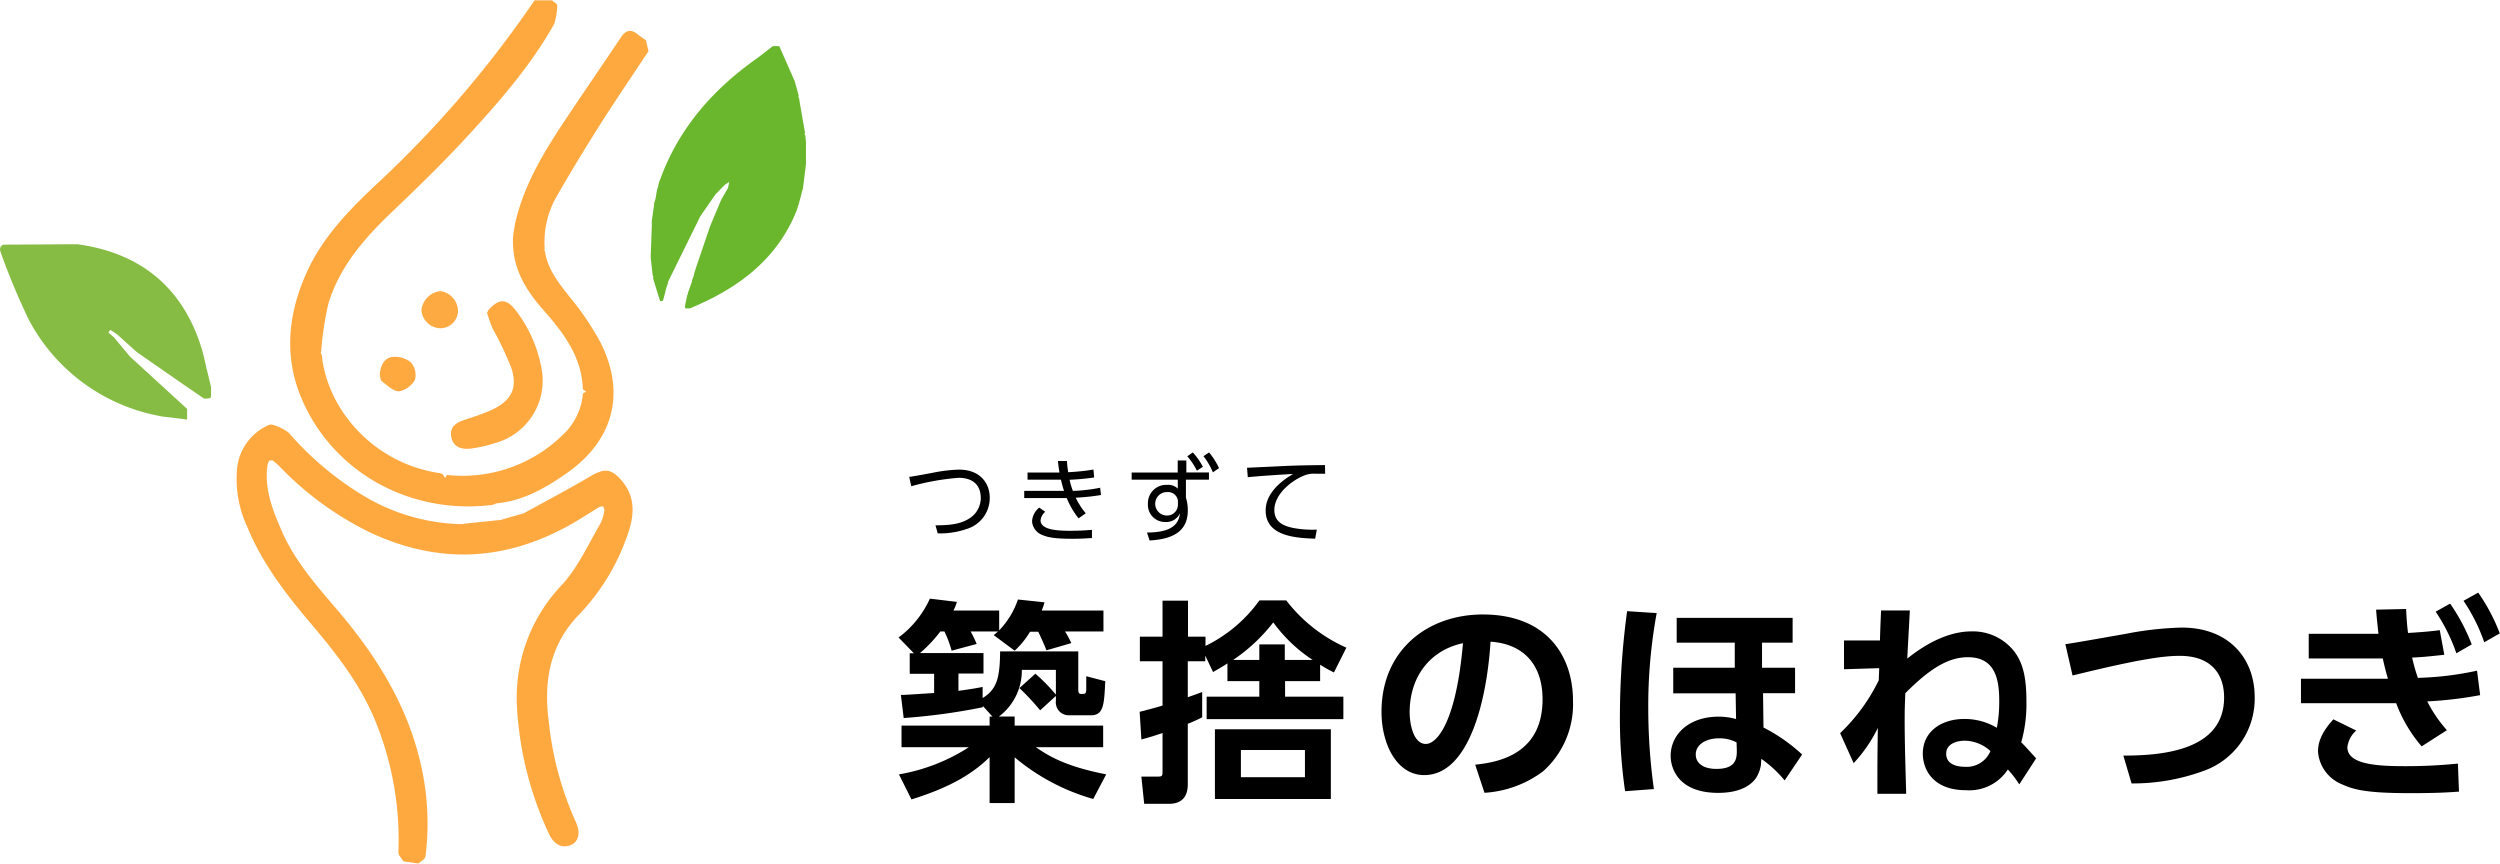
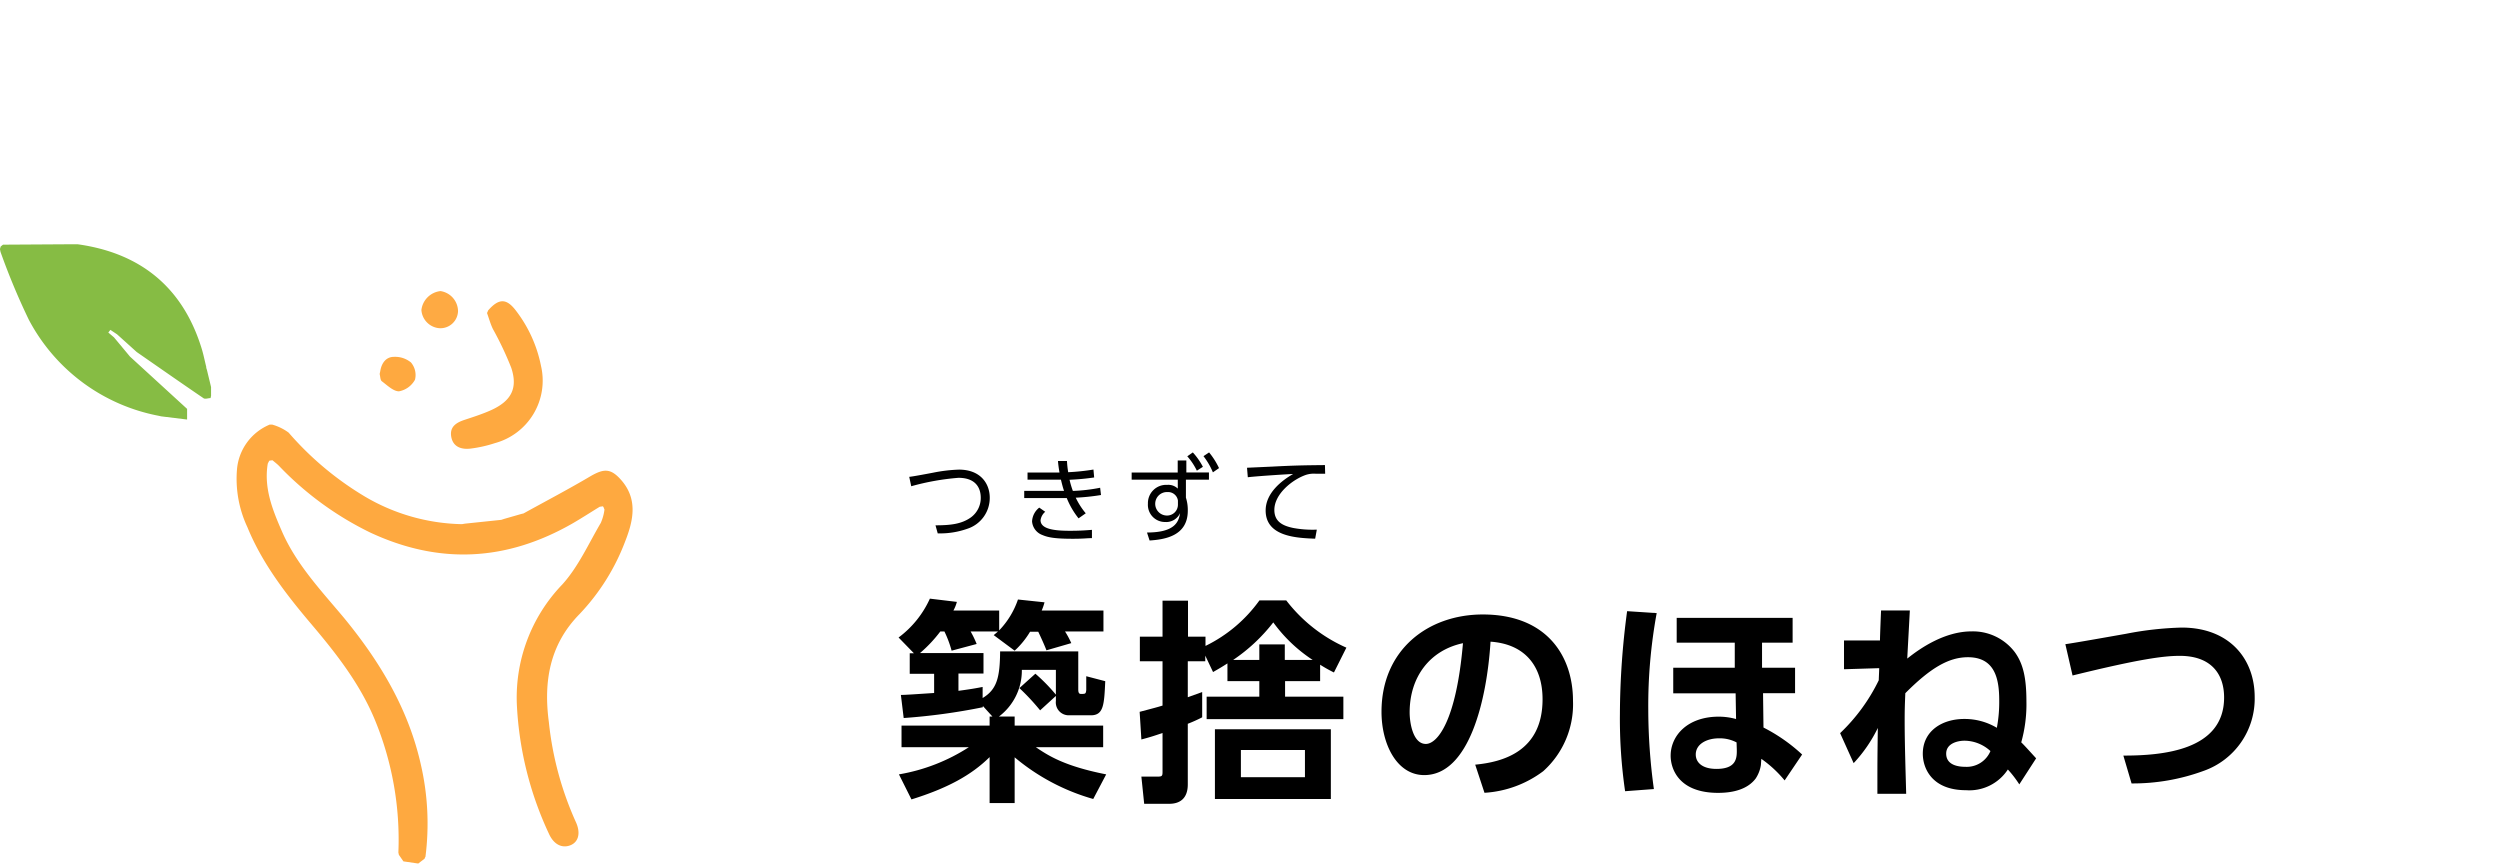
<svg xmlns="http://www.w3.org/2000/svg" viewBox="0 0 347.41 120">
  <defs>
    <style>.cls-1{fill:#fea940;}.cls-2{fill:#6ab72e;}.cls-3{fill:#86bc44;}.cls-4{fill:#feaa43;}</style>
  </defs>
  <g id="レイヤー_2" data-name="レイヤー 2">
    <g id="レイヤー_3" data-name="レイヤー 3">
-       <path class="cls-1" d="M74.28.05l2.43,0h0L77,.28a1.1,1.1,0,0,1,.21.14,2.85,2.85,0,0,0,.23.26A8.74,8.74,0,0,1,77,3.35c-3.14,5.59-7.31,10.42-11.6,15.11-3.51,3.84-7.25,7.48-11,11.06s-7.23,7.56-8.77,12.69a43.35,43.35,0,0,0-1,6.68s-.06.1-.05.14a2.24,2.24,0,0,0,.13.27C45.48,57,52,64.43,61.13,65.75l.4.13,0,.07.34.48L62.1,66a19.9,19.9,0,0,0,16.13-5.59A8.8,8.8,0,0,0,81,54.7l.44-.29L81,54.1c-.14-4.49-2.67-7.82-5.47-11-2.52-2.83-4.36-5.91-4.24-9.85,0-.75.19-1.49.29-2.24l.1-.38c1.31-5.4,4.22-10,7.25-14.54,2.44-3.64,4.92-7.26,7.36-10.91.63-.93,1.3-1.2,2.24-.47.4.31.82.59,1.23.88l.36,1.52C87.82,10.59,85.49,14,83.27,17.5c-2,3.19-4,6.44-5.87,9.72a12.73,12.73,0,0,0-1.7,7.43s-.08.08-.08.1a1.55,1.55,0,0,0,.12.22c.37,2.46,1.85,4.29,3.33,6.17A39.42,39.42,0,0,1,83.4,47.5c3.68,7.18,1.81,13.91-4.93,18.45-2.9,2-5.91,3.68-9.51,4l-.46.2c-11.34,1.46-22.15-4.4-26.57-14.71-2.5-5.84-1.92-11.75.65-17.5,2.14-4.77,5.61-8.43,9.38-12A150.37,150.37,0,0,0,74.28.05Z" />
      <path class="cls-1" d="M58.12,120l-2.06-.3-.63-.91-.07-.32A43.59,43.59,0,0,0,52.08,100C50,95,46.72,90.81,43.28,86.75s-6.82-8.4-8.9-13.49a15.82,15.82,0,0,1-1.45-8A7.41,7.41,0,0,1,37.49,59l.32,0a7,7,0,0,1,2.3,1.12A43.45,43.45,0,0,0,50.7,69a27.53,27.53,0,0,0,13.49,3.84l.41-.07,5.06-.53.39-.13,2.4-.69.3-.07c3.13-1.73,6.3-3.39,9.37-5.21,1.76-1,2.7-1.08,4.09.44,2.48,2.71,1.82,5.73.66,8.67a30,30,0,0,1-6.34,10.09c-4.19,4.27-5,9.44-4.26,15A45,45,0,0,0,80,114.18c.74,1.57.39,2.82-.71,3.27s-2.28,0-3-1.57a47.63,47.63,0,0,1-4.45-17.66,22.66,22.66,0,0,1,6.3-17c2.22-2.45,3.64-5.65,5.35-8.56A6.62,6.62,0,0,0,84,70.81l-.15-.37-.08-.08-.43.06c-1.24.76-2.47,1.56-3.73,2.29C70.41,78,61.06,78.49,51.44,74a44.32,44.32,0,0,1-12.66-9.25c-.28-.29-.61-.53-.91-.79l-.42.05-.06.06-.18.36c-.57,3.42.69,6.48,2,9.48,2,4.55,5.41,8.15,8.55,11.9,5,6.07,9,12.7,10.73,20.47a36.45,36.45,0,0,1,.63,12.8.44.44,0,0,0-.11.24Z" />
-       <path class="cls-2" d="M112,22.82c-.14,1.1-.27,2.2-.41,3.31l-.25.94-.32,1.2-.29.92c-2.62,6.61-7.76,10.58-14.06,13.32l-.82.35h-.61l-.06-.3L95.5,41s.07-.05.08-.07a1.25,1.25,0,0,0,0-.19l.56-1.56.07-.34.2-.53.06-.32h0l.29-.92,1.92-5.64,1.55-3.69.94-1.63.17-.83-.65.43L99.43,27l-2.12,3.07-4.47,9.08-.06.34-.21.59-.15.62-.29,1.09-.39.07c-.34-1.08-.68-2.16-1-3.24,0,0,.08-.09.07-.11a1.12,1.12,0,0,0-.11-.25l-.27-2.38v-.37l.15-4.17c0-.23,0-.45,0-.67.08-.59.17-1.17.25-1.76l.06-.36a2.7,2.7,0,0,1,0-.28l.21-.66.18-1.13.2-.65c0-.16.07-.33.1-.49s.11-.29.17-.43C94.31,17.87,99,12.52,105,8.24c.82-.58,1.6-1.22,2.4-1.83l.89,0,2.14,4.85.09.34.25.85.09.37.14.53s-.07.08-.06.11a1.5,1.5,0,0,0,.11.22h0l.1.65c.24,1.39.48,2.77.73,4.16,0,0-.08.09-.08.12a1.92,1.92,0,0,0,.12.25l.08.89,0,.92V22.5Z" />
      <path class="cls-3" d="M28.75,51.38c.19.8.39,1.6.58,2.41l0,.32,0,.89-.07.32c-.34,0-.78.19-1,0C25.2,53.24,22.1,51.07,19,48.92l-2.73-2.46-.93-.62-.29.37.79.67,2.22,2.67L26,56.82l0,1.48-3.59-.44L22,57.77A25.87,25.87,0,0,1,4,44.42,94.46,94.46,0,0,1,.07,35L0,34.65c0-.14.07-.27.1-.4L.42,34l10-.06.34,0c8.46,1.17,14.58,5.71,17.28,14.55.25.82.41,1.66.62,2.49,0,0,0,.08,0,.11A1.8,1.8,0,0,0,28.75,51.38Z" />
      <path class="cls-1" d="M67.84,43.13c1.49-1.7,2.56-1.69,3.88.07a18.47,18.47,0,0,1,3.46,7.65,9,9,0,0,1-6.41,10.73,17.88,17.88,0,0,1-3.39.76c-1.23.14-2.41-.2-2.67-1.63s.74-2,1.86-2.37,2.5-.81,3.69-1.35C71,55.74,72,54,71.05,51.12a45.45,45.45,0,0,0-2.57-5.43c-.33-.7-.54-1.46-.8-2.19Z" />
      <path class="cls-4" d="M61.07,45.61a2.72,2.72,0,0,1-2.51-2.53,3,3,0,0,1,2.65-2.63,2.86,2.86,0,0,1,2.44,2.78A2.45,2.45,0,0,1,61.07,45.61Z" />
      <path class="cls-1" d="M52.84,51.59c.17-1.11.79-2,1.9-2a3.46,3.46,0,0,1,2.37.78,2.69,2.69,0,0,1,.56,2.39,3.19,3.19,0,0,1-2.23,1.62c-.78,0-1.63-.84-2.38-1.4-.22-.17-.21-.65-.3-1C52.78,51.86,52.81,51.72,52.84,51.59Z" />
      <path d="M136.58,98.1v.18a85.4,85.4,0,0,1-11,1.5l-.39-3.21c.66,0,2.31-.12,4.62-.27V93.63h-3.39V90.78H127l-2.13-2.19a13.81,13.81,0,0,0,4.35-5.4l3.75.45a5.12,5.12,0,0,1-.48,1.2h6.36V87.6a11.57,11.57,0,0,0,2.61-4.29l3.69.39a8.22,8.22,0,0,1-.39,1.14h8.58v2.91H148a12.07,12.07,0,0,1,.87,1.62l-3.45,1c-.3-.78-.81-1.89-1.14-2.58h-1.14A11.66,11.66,0,0,1,141,90.42l-2.91-2.16.6-.51h-3.81a13.67,13.67,0,0,1,.84,1.74l-3.48.93a15.26,15.26,0,0,0-1-2.67h-.57a18.62,18.62,0,0,1-2.82,3h8.82v2.85h-3.48V96c1.77-.24,2.43-.36,3.36-.54V97c2-1.2,2.4-2.88,2.43-6.48h10.86v5.28c0,.42.09.63.36.63.63,0,.69,0,.75-.54,0-.24,0-1.62,0-1.92l2.64.69c-.15,3.24-.21,4.74-2,4.74h-3.12a1.79,1.79,0,0,1-1.74-2v-.69l-2.19,2a31.5,31.5,0,0,0-2.88-3.09l2.22-2a24.93,24.93,0,0,1,2.85,2.91V93.09H142a8,8,0,0,1-3.18,6.48H141v1.26h12.3v3h-9.36c1.77,1.2,4,2.64,9.78,3.78l-1.8,3.42A29.43,29.43,0,0,1,141,105.24v6.36h-3.48v-6.39c-2.58,2.55-5.94,4.35-10.86,5.88l-1.74-3.48a25.84,25.84,0,0,0,9.72-3.78h-9.36v-3h12.24V99.57h.39Z" />
      <path d="M178.74,83.43A21.46,21.46,0,0,0,187.1,90l-1.73,3.45a20.77,20.77,0,0,1-1.92-1.08v2.28h-4.87v2.16h8.1v3.12h-19V96.81H175V94.65h-4.43V92.19c-.66.42-1.05.66-2,1.2l-1.08-2.28v.78h-2.43v5l2-.72v3.51a20.14,20.14,0,0,1-2,.9V109c0,2-1.14,2.7-2.58,2.7H159l-.39-3.78h2.28c.57,0,.66-.09.66-.63v-5.43c-1.23.42-1.8.6-2.94.9l-.24-3.84c2.16-.57,2.4-.63,3.18-.87V91.89h-3.15V88.47h3.15v-5h3.54v5h2.43v1.29a20,20,0,0,0,7.5-6.33Zm6.2,27.6H168.83v-9.69h16.11Zm-2.52-19.32a20.84,20.84,0,0,1-5.48-5.22,24.07,24.07,0,0,1-5.58,5.22H175V89.55h3.54v2.16Zm-1.08,12.51h-8.9V108h8.9Z" />
      <path d="M205,106.26c3.78-.36,9.36-1.8,9.36-9.09,0-4.68-2.52-7.68-7.23-8-.51,8.19-3,18.54-9.21,18.54-3.81,0-5.94-4.29-5.94-8.79,0-8.64,6.48-13.53,14.07-13.53,8.94,0,12.54,5.82,12.54,12a12.49,12.49,0,0,1-4.14,9.78,15.09,15.09,0,0,1-8.16,3ZM195.89,99c0,1.41.45,4.38,2.25,4.38,1.59,0,4.23-3.15,5.16-14C198.71,90.36,195.89,94.05,195.89,99Z" />
      <path d="M230.22,85.2a71.35,71.35,0,0,0-1.17,13.38,81.63,81.63,0,0,0,.78,11.07l-4,.3a69.68,69.68,0,0,1-.72-10.71,109.24,109.24,0,0,1,1-14.31Zm14.64,4.11,0,3.48h4.59v3.54H245l.06,4.77a23.53,23.53,0,0,1,5.37,3.75l-2.43,3.6a16.33,16.33,0,0,0-3.24-3l-.06.87a4.75,4.75,0,0,1-.72,1.86c-1.08,1.44-3,2-5.22,2-5.52,0-6.6-3.39-6.6-5.16,0-2.79,2.34-5.43,6.69-5.43a9,9,0,0,1,2.4.33l-.06-3.57h-8.67V92.79h8.55l0-3.48H233V85.86h16.11v3.45Zm-3.54,13.86a5,5,0,0,0-2.43-.57c-1.74,0-3.24.81-3.24,2.25,0,1.08.87,2,2.88,2,2.82,0,2.85-1.56,2.82-2.76Z" />
      <path d="M255.71,101.88a25.46,25.46,0,0,0,5.37-7.35c0-.24.06-1.32.06-1.68l-4.89.15V89h5c0-.6.12-3.51.15-4.17h4c-.18,3.39-.27,4.92-.36,6.69,1.83-1.47,5.22-3.78,8.94-3.78a7.3,7.3,0,0,1,6,2.88c1.2,1.65,1.62,3.66,1.62,6.9a19.55,19.55,0,0,1-.72,5.64c.39.36,1.38,1.47,2.07,2.22L280.61,109a14.83,14.83,0,0,0-1.59-2.07,6.39,6.39,0,0,1-5.82,2.88c-4.74,0-6-3.06-6-5.07,0-3.15,2.67-4.83,5.76-4.83a8.73,8.73,0,0,1,4.53,1.23,19.27,19.27,0,0,0,.33-3.81c0-3-.6-6-4.35-6-2.67,0-5.22,1.5-8.7,5-.06,1.56-.09,2.22-.09,3.81,0,3.39.15,7.65.21,10.17h-4c0-4.38,0-4.86.06-9.15a19.81,19.81,0,0,1-3.36,4.89ZM273,102.93c-.87,0-2.55.33-2.55,1.8,0,1.71,1.92,1.83,2.67,1.83a3.57,3.57,0,0,0,3.48-2.19A5.4,5.4,0,0,0,273,102.93Z" />
      <path d="M295.07,105c5.31,0,14-.66,14-8.07,0-3.33-1.86-5.79-6.15-5.79-2.28,0-5.64.45-14.91,2.73l-1-4.35c1.32-.18,7.2-1.23,8.4-1.44a46,46,0,0,1,7.77-.87c6.6,0,10.14,4.32,10.14,9.66a10.63,10.63,0,0,1-7.11,10.26,28.52,28.52,0,0,1-10,1.74Z" />
-       <path d="M344.65,96.6a54.83,54.83,0,0,1-7.35.87,18.78,18.78,0,0,0,2.73,4l-3.51,2.25a19.92,19.92,0,0,1-3.54-6c-.69,0-1.41,0-1.62,0H319.75V94.32h10.74c.45,0,.9,0,1.35,0-.06-.18-.39-1.29-.72-2.82-.72,0-.87,0-1.14,0h-9.15V88.08h9.69c-.18-1.65-.24-2.22-.33-3.36l4.17-.09c.09,1.74.15,2.37.27,3.33,2.43-.15,3.21-.24,4.41-.39l.63,3.42c-2.43.27-3.21.33-4.47.39A24.1,24.1,0,0,0,336,94.2a44.07,44.07,0,0,0,8.22-1Zm-17.22,4.92a3.66,3.66,0,0,0-1.23,2.31c0,2.25,3.57,2.64,7.8,2.64a71.22,71.22,0,0,0,7.56-.36l.15,3.9c-1.41.09-2.85.21-6.72.21-6,0-7.83-.45-9.54-1.23a5.32,5.32,0,0,1-3.33-4.53c0-1.29.45-2.64,2.13-4.5Zm13.05-17.64a26.63,26.63,0,0,1,3,5.67l-2.13,1.23A25.23,25.23,0,0,0,338.47,85Zm3.9-1.53a26,26,0,0,1,3,5.67l-2.16,1.23a24.64,24.64,0,0,0-2.88-5.76Z" />
      <path d="M130,73c2.15,0,3.64-.19,4.92-1.1a3.35,3.35,0,0,0,1.37-2.73c0-1.22-.57-2.77-3.1-2.77a34.34,34.34,0,0,0-6.56,1.17l-.28-1.31c.3,0,2.82-.48,3.35-.58a21.57,21.57,0,0,1,3.56-.42c3.05,0,4.28,2,4.28,3.9a4.5,4.5,0,0,1-3.09,4.31,11.35,11.35,0,0,1-4.14.65Z" />
      <path d="M153,68.79a30.5,30.5,0,0,1-3.51.37,10,10,0,0,0,1.39,2.17l-1,.7a11.12,11.12,0,0,1-1.64-2.82c-.35,0-1.35,0-1.81,0l-4.1,0v-1l3.95,0c.39,0,.82,0,1.58,0-.17-.5-.28-.94-.43-1.55-.46,0-.92,0-1.39,0l-3.25,0v-1h4.44c-.13-.77-.17-1.11-.21-1.6h1.25a14,14,0,0,0,.17,1.56,30.47,30.47,0,0,0,3.51-.37l.1,1.1a33,33,0,0,1-3.42.32,12,12,0,0,0,.46,1.55,23.47,23.47,0,0,0,3.79-.44Zm-7.75,2.33a1.85,1.85,0,0,0-.65,1.17c0,1.34,2.27,1.47,4.14,1.47,1.49,0,2.34-.08,3-.13l0,1.15c-.64,0-1.15.09-2.64.09-2.52,0-3.47-.19-4.24-.52a2.19,2.19,0,0,1-1.44-1.89,2.59,2.59,0,0,1,1-1.92Z" />
      <path d="M164.8,69.16a5.61,5.61,0,0,1,.26,1.81c0,3.51-3.19,4-5.31,4.14L159.39,74c3.94,0,4.41-1.53,4.6-2.7a2.12,2.12,0,0,1-2.08,1.24A2.38,2.38,0,0,1,159.52,70a2.54,2.54,0,0,1,2.69-2.62,1.88,1.88,0,0,1,1.46.52l0-1.24h-6.41v-1h6.4l0-1.67h1.2v1.67H168v1h-3.2Zm-1.11.4a1.38,1.38,0,0,0-1.45-1.18,1.63,1.63,0,0,0-.15,3.26,1.51,1.51,0,0,0,1.6-1.51Zm2.07-6.69a9.48,9.48,0,0,1,1.4,2l-.84.54a8.69,8.69,0,0,0-1.33-2Zm2.26,0a10.3,10.3,0,0,1,1.38,2.18l-.85.59a9.73,9.73,0,0,0-1.31-2.25Z" />
      <path d="M184.15,65.83c-.44,0-.82,0-1.33,0a3.61,3.61,0,0,0-1.31.15c-1.87.63-4.42,2.64-4.42,4.88,0,1.69,1.25,2.22,2.63,2.51a14.69,14.69,0,0,0,3.27.23l-.23,1.26c-2.56-.1-6.88-.28-6.88-3.92,0-2.47,2.28-4.18,3.81-5.07-.38,0-4.88.28-6.29.45L173.29,65l3.53-.16c2.91-.15,4.1-.18,7.3-.21Z" />
    </g>
  </g>
</svg>